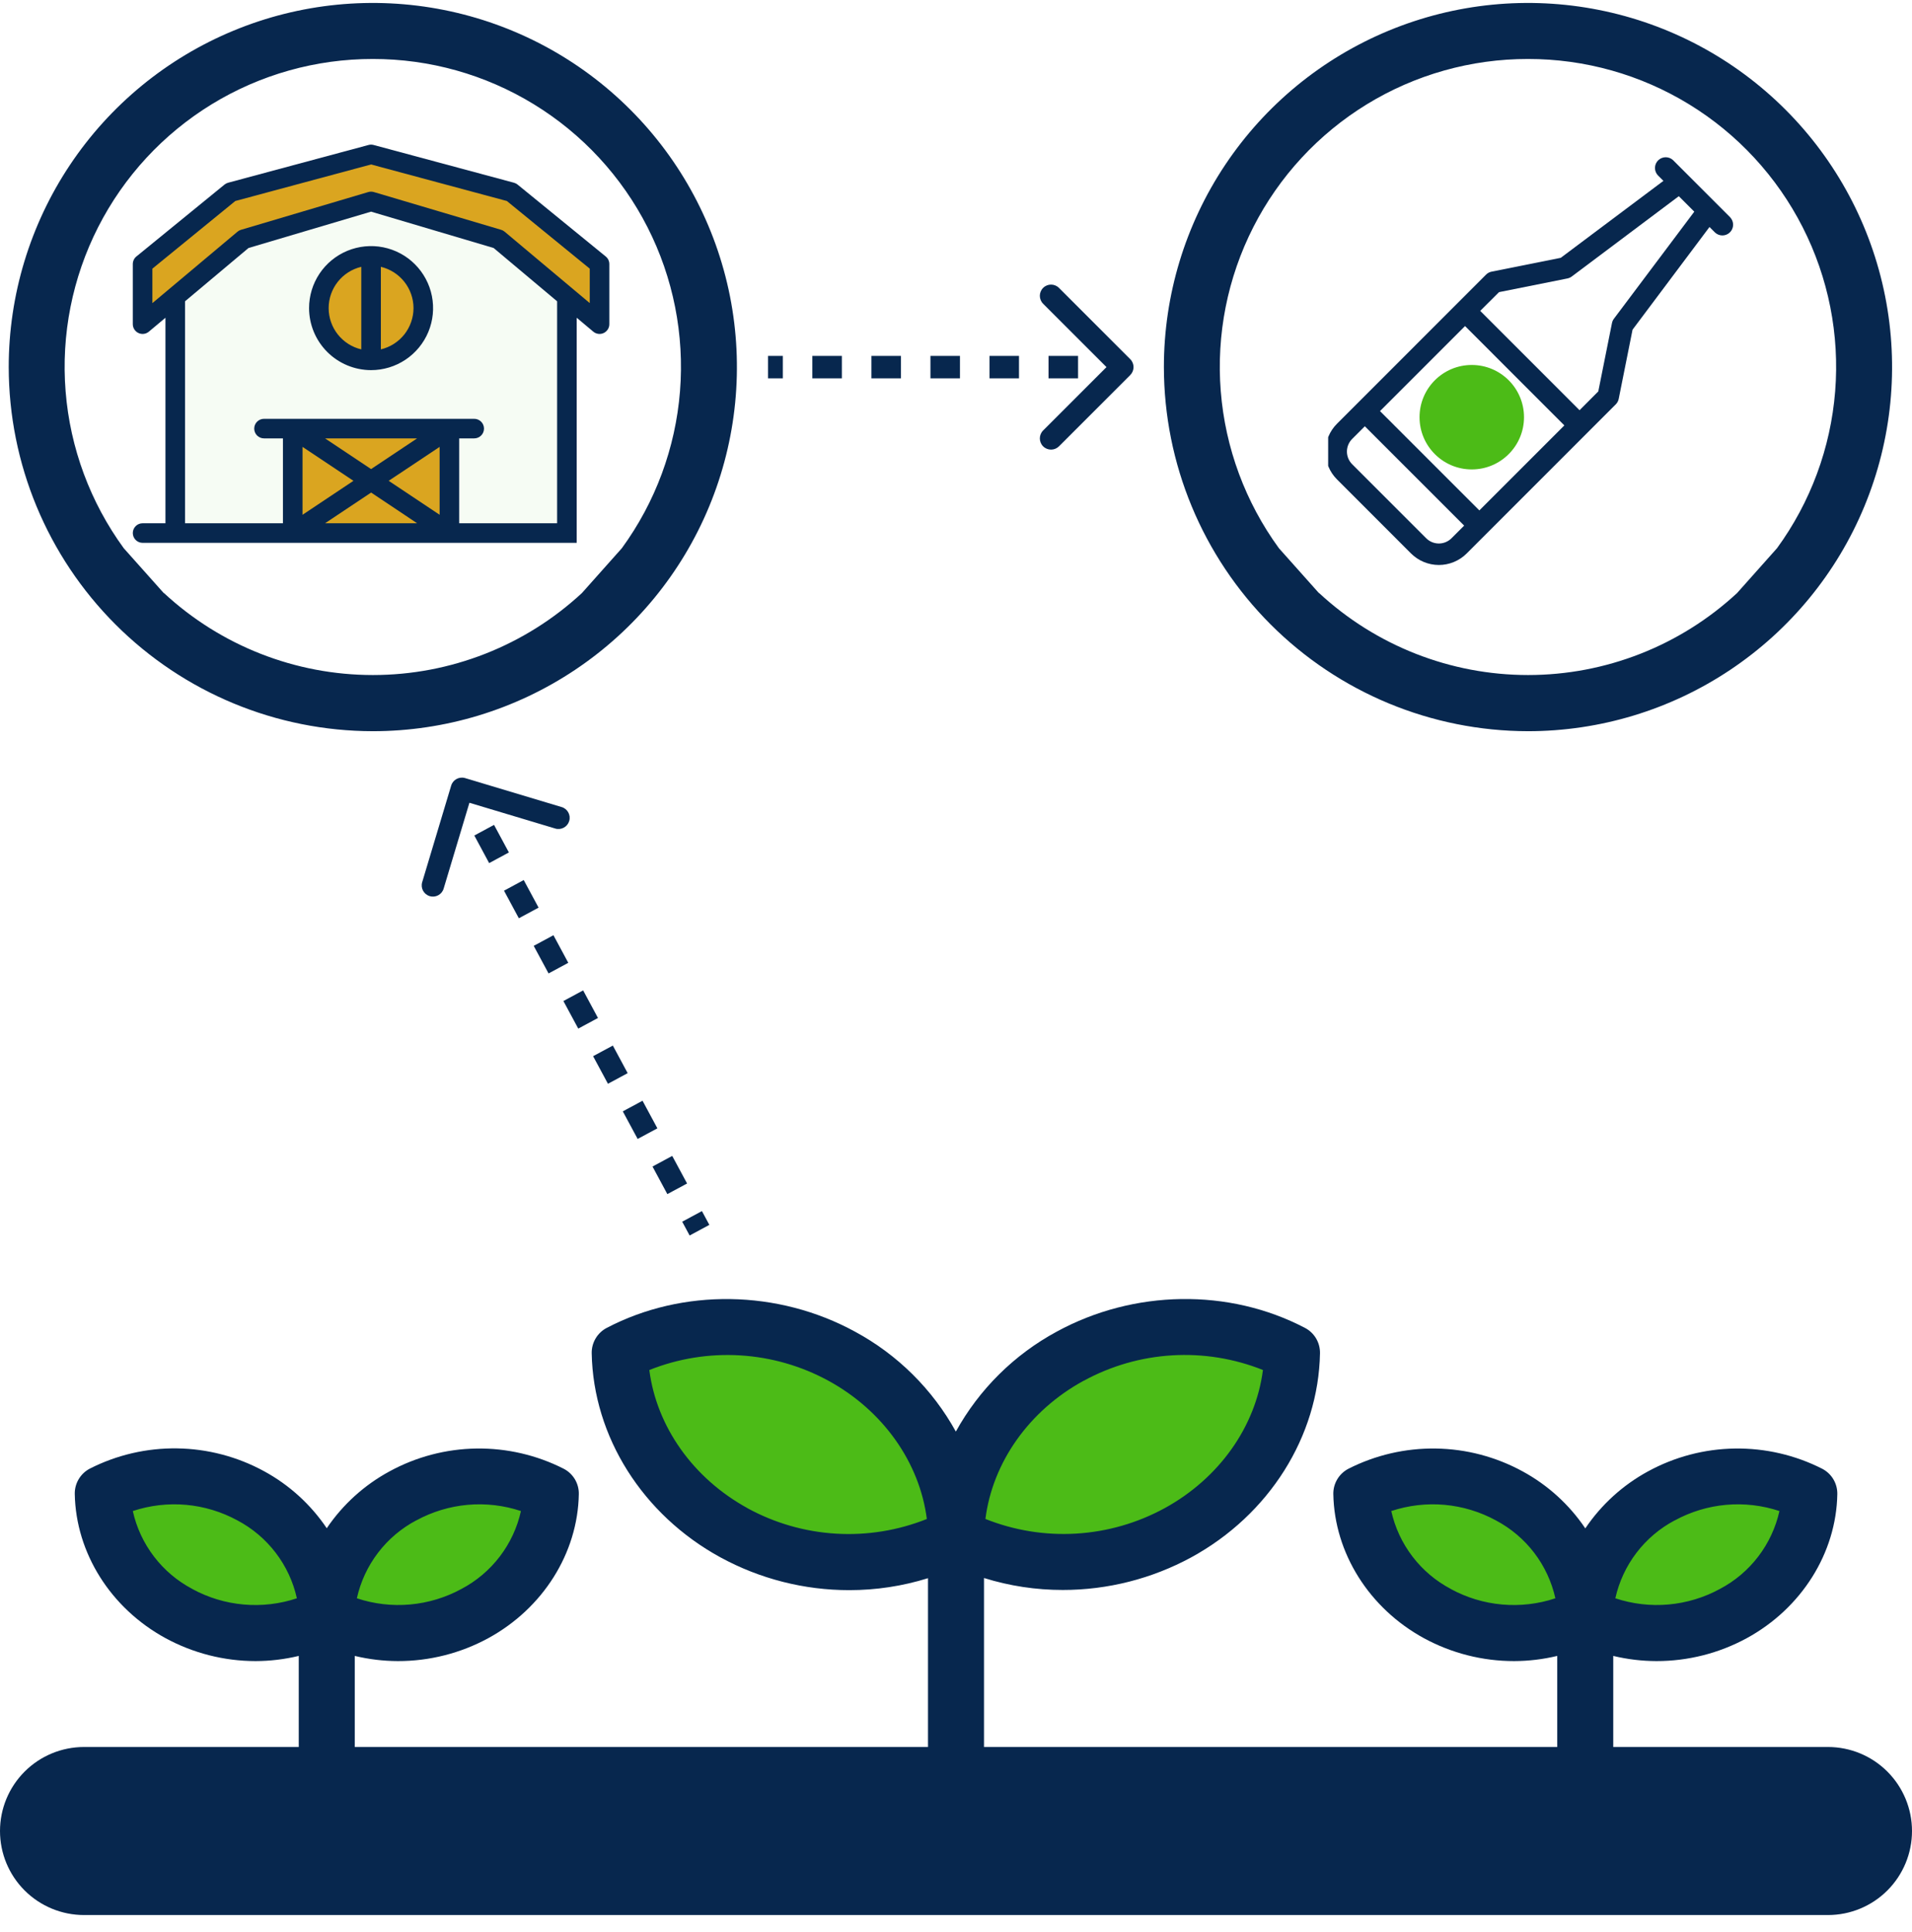
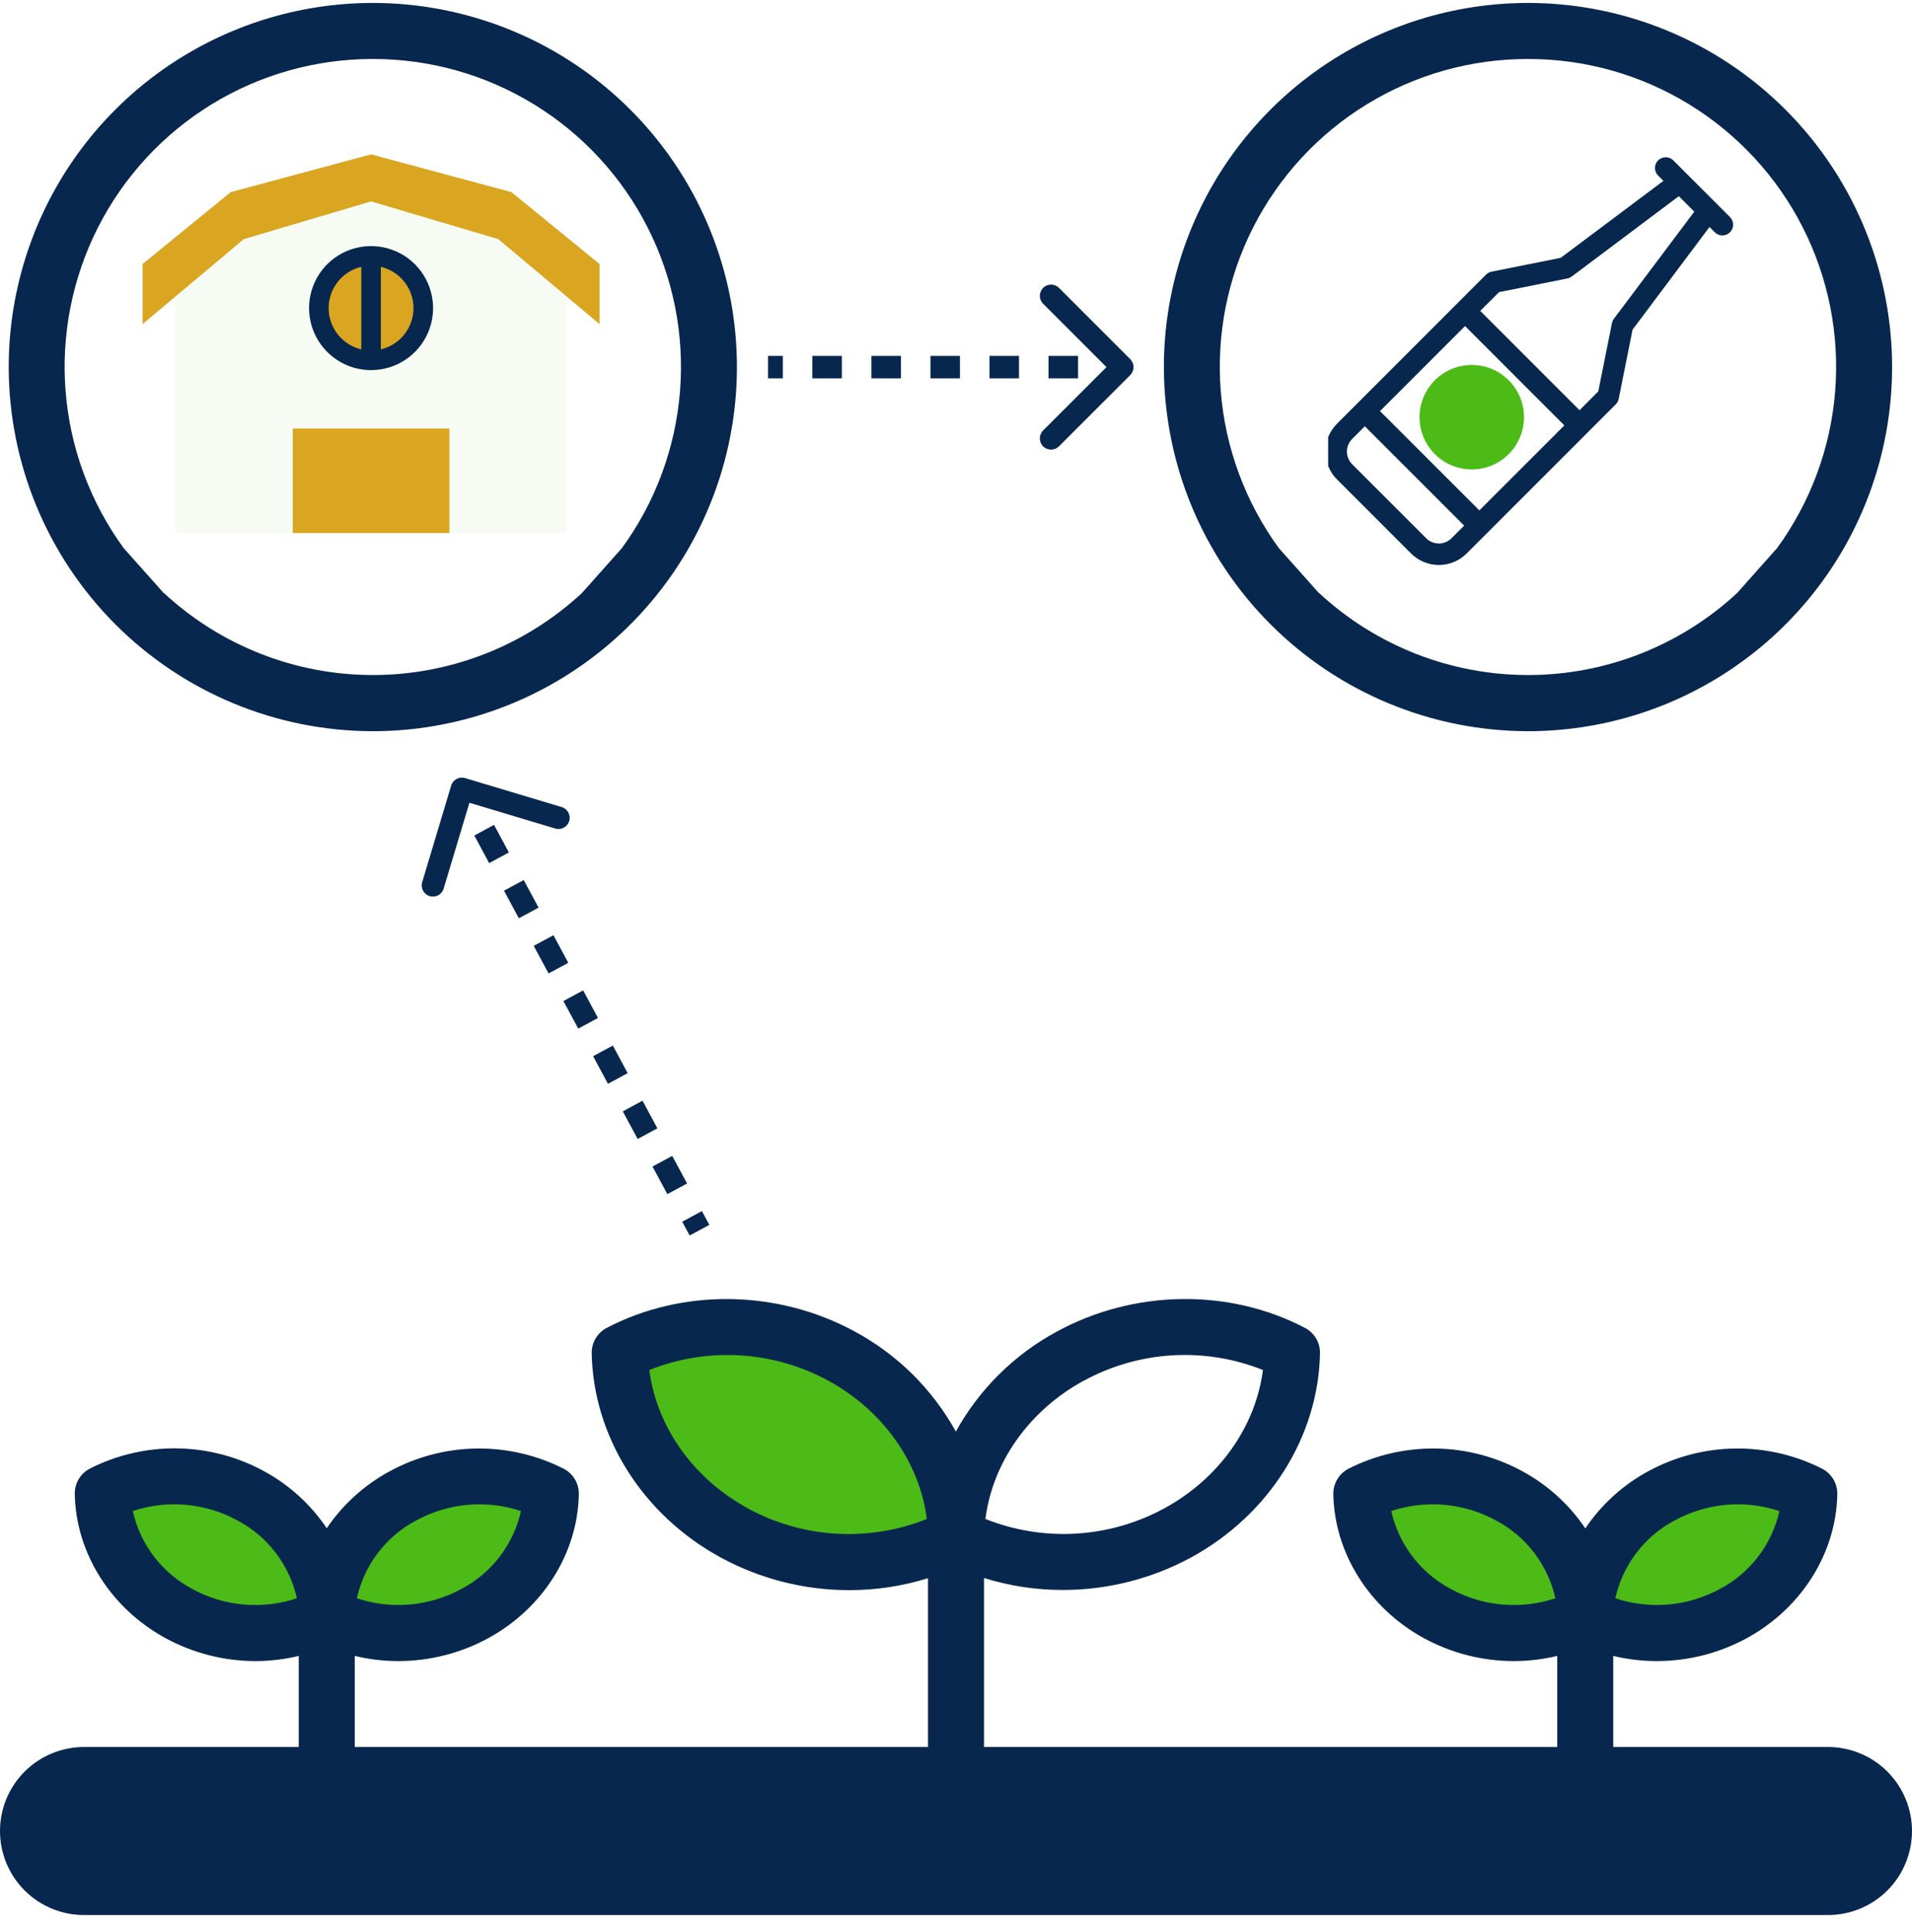
<svg xmlns="http://www.w3.org/2000/svg" width="96" height="97" viewBox="0 0 96 97" fill="none">
  <g clip-path="url(#clip0_368_5188)">
    <path fill-rule="evenodd" clip-rule="evenodd" d="M28.875 33.63C25.869 35.639 22.334 36.711 18.719 36.711C13.872 36.706 9.225 34.778 5.798 31.351C2.371 27.923 0.443 23.276 0.438 18.43C0.438 14.814 1.51 11.28 3.518 8.273C5.527 5.267 8.382 2.924 11.723 1.54C15.063 0.156 18.739 -0.206 22.285 0.5C25.831 1.205 29.089 2.946 31.645 5.503C34.202 8.06 35.943 11.317 36.649 14.863C37.354 18.409 36.992 22.085 35.608 25.426C34.225 28.766 31.882 31.621 28.875 33.63ZM18.724 33.891C22.616 33.891 26.365 32.42 29.219 29.773L31.223 27.523C32.905 25.217 33.915 22.491 34.142 19.646C34.369 16.801 33.804 13.948 32.509 11.405C31.214 8.861 29.24 6.726 26.806 5.236C24.372 3.745 21.573 2.958 18.719 2.961C15.864 2.958 13.065 3.745 10.63 5.235C8.196 6.726 6.222 8.861 4.927 11.405C3.632 13.949 3.067 16.802 3.294 19.647C3.521 22.492 4.532 25.219 6.214 27.525L8.219 29.773H8.23C11.084 32.42 14.832 33.891 18.724 33.891Z" fill="#07274E" />
    <path fill-rule="evenodd" clip-rule="evenodd" d="M86.875 33.63C83.869 35.639 80.334 36.711 76.719 36.711C71.872 36.706 67.225 34.778 63.798 31.351C60.371 27.923 58.443 23.276 58.438 18.43C58.438 14.814 59.51 11.28 61.518 8.273C63.527 5.267 66.382 2.924 69.723 1.54C73.063 0.156 76.739 -0.206 80.285 0.5C83.832 1.205 87.089 2.946 89.645 5.503C92.202 8.06 93.943 11.317 94.649 14.863C95.354 18.409 94.992 22.085 93.608 25.426C92.225 28.766 89.882 31.621 86.875 33.63ZM76.724 33.891C80.617 33.891 84.365 32.42 87.219 29.773L89.223 27.523C90.905 25.217 91.915 22.491 92.142 19.646C92.369 16.801 91.804 13.948 90.509 11.405C89.214 8.861 87.24 6.726 84.806 5.236C82.372 3.745 79.573 2.958 76.719 2.961C73.864 2.958 71.065 3.745 68.63 5.235C66.196 6.726 64.222 8.861 62.927 11.405C61.632 13.949 61.067 16.802 61.294 19.647C61.521 22.492 62.532 25.219 64.214 27.525L66.219 29.773H66.23C69.084 32.42 72.832 33.891 76.724 33.891Z" fill="#07274E" />
    <path d="M91.781 89.117H4.219C2.665 89.117 1.406 90.376 1.406 91.93C1.406 93.483 2.665 94.742 4.219 94.742H91.781C93.335 94.742 94.594 93.483 94.594 91.93C94.594 90.376 93.335 89.117 91.781 89.117Z" fill="#07274E" />
    <path d="M86.815 81.12C89.957 79.485 91.79 76.788 90.909 75.095C90.028 73.402 86.767 73.355 83.625 74.989C80.483 76.624 78.651 79.322 79.532 81.015C80.413 82.708 83.674 82.755 86.815 81.12Z" fill="#4CBB17" />
    <path d="M79.659 81.015C80.54 79.322 78.707 76.624 75.565 74.989C72.424 73.355 69.163 73.402 68.282 75.095C67.401 76.788 69.233 79.485 72.375 81.12C75.517 82.755 78.778 82.708 79.659 81.015Z" fill="#4CBB17" />
    <path d="M23.628 81.12C26.769 79.485 28.602 76.788 27.721 75.095C26.84 73.402 23.579 73.355 20.438 74.989C17.296 76.624 15.463 79.322 16.344 81.015C17.225 82.708 20.486 82.755 23.628 81.12Z" fill="#4CBB17" />
    <path d="M16.469 81.015C17.35 79.322 15.517 76.624 12.376 74.989C9.234 73.355 5.973 73.402 5.092 75.095C4.211 76.788 6.044 79.485 9.186 81.12C12.327 82.755 15.588 82.708 16.469 81.015Z" fill="#4CBB17" />
-     <path d="M58.831 77.122C63.542 74.671 66.29 70.624 64.969 68.084C63.647 65.544 58.756 65.473 54.045 67.924C49.333 70.376 46.585 74.422 47.907 76.962C49.228 79.502 54.119 79.574 58.831 77.122Z" fill="#4CBB17" />
    <path d="M48.094 76.963C49.416 74.423 46.667 70.376 41.956 67.925C37.244 65.473 32.353 65.545 31.032 68.085C29.71 70.624 32.458 74.671 37.17 77.123C41.881 79.574 46.772 79.503 48.094 76.963Z" fill="#4CBB17" />
    <path d="M91.781 87.71H81V83.137C81.71 83.308 82.437 83.395 83.168 83.397C84.75 83.399 86.307 83.005 87.698 82.25C90.45 80.75 92.198 77.975 92.25 75.016C92.255 74.756 92.188 74.499 92.055 74.274C91.923 74.05 91.731 73.867 91.5 73.745C90.14 73.053 88.632 72.703 87.106 72.725C85.58 72.747 84.083 73.141 82.744 73.873C81.481 74.56 80.401 75.541 79.597 76.734C78.793 75.541 77.714 74.56 76.451 73.873C75.112 73.141 73.615 72.747 72.089 72.725C70.563 72.703 69.055 73.053 67.695 73.745C67.465 73.867 67.272 74.05 67.14 74.274C67.007 74.499 66.94 74.756 66.945 75.016C67.001 77.975 68.745 80.748 71.498 82.25C72.886 83.004 74.44 83.398 76.02 83.397C76.75 83.395 77.478 83.308 78.188 83.137V87.71H49.406V79.226C50.686 79.625 52.02 79.827 53.361 79.826C55.614 79.827 57.832 79.264 59.812 78.189C63.72 76.055 66.197 72.129 66.276 67.942C66.281 67.681 66.213 67.424 66.081 67.2C65.948 66.975 65.756 66.792 65.526 66.671C61.708 64.67 56.929 64.741 53.055 66.858C50.922 68.01 49.165 69.751 47.992 71.874C46.82 69.751 45.063 68.01 42.93 66.858C39.056 64.743 34.277 64.672 30.459 66.671C30.229 66.792 30.037 66.975 29.904 67.2C29.772 67.424 29.704 67.681 29.709 67.942C29.788 72.129 32.265 76.055 36.172 78.189C38.156 79.27 40.38 79.836 42.639 79.835C43.98 79.836 45.314 79.634 46.594 79.235V87.71H17.812V83.137C18.522 83.308 19.25 83.395 19.98 83.397C21.562 83.399 23.12 83.005 24.51 82.25C27.262 80.75 29.01 77.975 29.062 75.016C29.068 74.756 29 74.499 28.868 74.274C28.735 74.05 28.543 73.867 28.312 73.745C26.953 73.053 25.444 72.703 23.919 72.725C22.393 72.747 20.895 73.141 19.556 73.873C18.293 74.557 17.212 75.536 16.406 76.726C15.602 75.534 14.523 74.552 13.26 73.865C11.921 73.134 10.423 72.74 8.898 72.718C7.372 72.695 5.864 73.045 4.504 73.737C4.273 73.859 4.081 74.042 3.949 74.267C3.816 74.491 3.749 74.748 3.754 75.009C3.81 77.968 5.554 80.741 8.306 82.243C9.695 82.999 11.251 83.396 12.832 83.397C13.563 83.395 14.29 83.308 15 83.137V87.71H4.219C3.1 87.71 2.027 88.154 1.236 88.946C0.444 89.737 0 90.81 0 91.929C0 93.048 0.444 94.121 1.236 94.912C2.027 95.703 3.1 96.147 4.219 96.147H91.781C92.9 96.147 93.973 95.703 94.764 94.912C95.555 94.121 96 93.048 96 91.929C96 90.81 95.555 89.737 94.764 88.946C93.973 88.154 92.9 87.71 91.781 87.71ZM84.094 76.332C84.89 75.899 85.767 75.633 86.67 75.552C87.573 75.472 88.483 75.578 89.344 75.864C89.159 76.693 88.796 77.473 88.28 78.148C87.764 78.824 87.107 79.379 86.355 79.775C85.559 80.209 84.682 80.474 83.779 80.555C82.876 80.636 81.966 80.53 81.105 80.244C81.289 79.415 81.651 78.635 82.166 77.96C82.681 77.284 83.337 76.729 84.088 76.332H84.094ZM72.844 79.775C72.092 79.379 71.435 78.824 70.919 78.148C70.403 77.473 70.04 76.693 69.855 75.864C70.716 75.578 71.626 75.472 72.529 75.552C73.432 75.633 74.309 75.899 75.105 76.332C75.857 76.729 76.514 77.284 77.03 77.959C77.546 78.634 77.909 79.414 78.094 80.244C77.233 80.531 76.321 80.637 75.417 80.556C74.513 80.476 73.635 80.21 72.838 79.775H72.844ZM54.411 69.324C55.779 68.577 57.294 68.141 58.85 68.047C60.406 67.953 61.963 68.204 63.411 68.782C63.047 71.621 61.217 74.219 58.477 75.719C57.11 76.466 55.594 76.902 54.038 76.996C52.482 77.09 50.925 76.839 49.477 76.261C49.836 73.424 51.666 70.82 54.405 69.324H54.411ZM37.536 75.721C34.796 74.221 32.966 71.621 32.602 68.784C34.05 68.206 35.607 67.955 37.163 68.049C38.719 68.143 40.235 68.579 41.602 69.326C44.342 70.826 46.172 73.426 46.536 76.263C45.087 76.841 43.529 77.093 41.972 76.999C40.415 76.906 38.899 76.469 37.53 75.721H37.536ZM20.906 76.332C21.703 75.899 22.579 75.633 23.483 75.552C24.386 75.472 25.296 75.578 26.156 75.864C25.972 76.693 25.609 77.473 25.093 78.148C24.576 78.824 23.92 79.379 23.168 79.775C22.371 80.209 21.494 80.474 20.591 80.555C19.688 80.636 18.778 80.53 17.918 80.244C18.102 79.415 18.464 78.635 18.979 77.96C19.494 77.284 20.15 76.729 20.901 76.332H20.906ZM9.656 79.775C8.904 79.379 8.247 78.824 7.731 78.148C7.215 77.473 6.852 76.693 6.668 75.864C7.528 75.578 8.438 75.472 9.341 75.552C10.244 75.633 11.121 75.899 11.918 76.332C12.67 76.729 13.326 77.284 13.842 77.959C14.359 78.634 14.722 79.414 14.906 80.244C14.045 80.531 13.134 80.637 12.23 80.556C11.325 80.476 10.448 80.21 9.651 79.775H9.656ZM91.781 93.335H4.219C3.846 93.335 3.488 93.187 3.224 92.923C2.961 92.659 2.812 92.302 2.812 91.929C2.812 91.556 2.961 91.198 3.224 90.934C3.488 90.671 3.846 90.522 4.219 90.522H91.781C92.154 90.522 92.512 90.671 92.776 90.934C93.039 91.198 93.188 91.556 93.188 91.929C93.188 92.302 93.039 92.659 92.776 92.923C92.512 93.187 92.154 93.335 91.781 93.335Z" fill="#07274E" />
    <path fill-rule="evenodd" clip-rule="evenodd" d="M21.198 44.291L22.653 39.442C22.742 39.144 23.056 38.976 23.353 39.065L28.202 40.52C28.5 40.609 28.669 40.923 28.579 41.221C28.49 41.518 28.176 41.687 27.879 41.598L23.569 40.304L22.275 44.614C22.186 44.912 21.872 45.081 21.575 44.991C21.277 44.902 21.108 44.588 21.198 44.291ZM35.243 60.804L35.616 61.496L34.626 62.03L34.253 61.337L35.243 60.804ZM33.752 58.034L34.498 59.419L33.507 59.952L32.762 58.567L33.752 58.034ZM32.261 55.264L33.007 56.649L32.016 57.182L31.27 55.797L32.261 55.264ZM30.77 52.494L31.515 53.879L30.525 54.412L29.779 53.027L30.77 52.494ZM29.279 49.724L30.024 51.109L29.034 51.642L28.288 50.258L29.279 49.724ZM27.788 46.954L28.533 48.339L27.543 48.873L26.797 47.488L27.788 46.954ZM26.296 44.184L27.042 45.569L26.051 46.103L25.306 44.718L26.296 44.184ZM24.805 41.414L25.551 42.799L24.56 43.333L23.815 41.948L24.805 41.414Z" fill="#07274E" />
    <path fill-rule="evenodd" clip-rule="evenodd" d="M53.17 14.454L56.75 18.034C56.969 18.253 56.969 18.609 56.75 18.829L53.17 22.409C52.95 22.628 52.594 22.628 52.374 22.409C52.155 22.189 52.155 21.833 52.374 21.613L55.556 18.431L52.374 15.249C52.155 15.03 52.155 14.674 52.374 14.454C52.594 14.234 52.95 14.234 53.17 14.454ZM39.305 18.994L38.563 18.994L38.563 17.869L39.305 17.869L39.305 18.994ZM42.269 18.994L40.787 18.994L40.787 17.869L42.269 17.869L42.269 18.994ZM45.234 18.994L43.752 18.994L43.752 17.869L45.234 17.869L45.234 18.994ZM48.199 18.994L46.717 18.994L46.717 17.869L48.199 17.869L48.199 18.994ZM51.163 18.994L49.681 18.994L49.681 17.869L51.163 17.869L51.163 18.994ZM54.128 18.994L52.646 18.994L52.646 17.869L54.128 17.869L54.128 18.994Z" fill="#07274E" />
    <g clip-path="url(#clip1_368_5188)">
      <path d="M25.678 9.646L18.631 7.75L11.584 9.646L7.159 13.255V16.272L12.239 12.007L18.631 10.111L25.022 12.007L30.102 16.272V13.255L25.678 9.646Z" fill="#DAA520" />
      <path d="M25.023 12.009L18.632 10.113L12.24 12.009L8.799 14.898V26.762H28.464V14.898L25.023 12.009Z" fill="#4CBB17" fill-opacity="0.05" />
      <path d="M22.564 21.516H14.698V26.76H22.564V21.516Z" fill="#DAA520" />
      <path d="M18.631 18.092C20.079 18.092 21.253 16.918 21.253 15.47C21.253 14.022 20.079 12.848 18.631 12.848C17.183 12.848 16.009 14.022 16.009 15.47C16.009 16.918 17.183 18.092 18.631 18.092Z" fill="#DAA520" />
-       <path d="M28.956 26.271V15.953L29.787 16.65C29.858 16.711 29.946 16.749 30.039 16.762C30.131 16.774 30.226 16.76 30.311 16.72C30.396 16.68 30.467 16.617 30.518 16.538C30.568 16.459 30.595 16.368 30.594 16.274V13.259C30.594 13.185 30.578 13.113 30.547 13.047C30.516 12.981 30.47 12.923 30.413 12.877L25.989 9.268C25.935 9.224 25.872 9.192 25.806 9.174L18.759 7.279C18.675 7.256 18.587 7.256 18.503 7.279L11.457 9.173C11.39 9.191 11.328 9.223 11.274 9.266L6.849 12.876C6.792 12.922 6.746 12.98 6.715 13.047C6.684 13.113 6.668 13.185 6.668 13.259V16.274C6.668 16.368 6.694 16.459 6.745 16.538C6.795 16.617 6.867 16.68 6.952 16.72C7.037 16.76 7.131 16.774 7.224 16.762C7.317 16.749 7.404 16.711 7.476 16.65L8.307 15.953V26.271H7.16C7.029 26.271 6.904 26.322 6.812 26.415C6.72 26.507 6.668 26.632 6.668 26.762C6.668 26.893 6.72 27.018 6.812 27.11C6.904 27.202 7.029 27.254 7.16 27.254H28.956C28.956 26.619 28.956 26.705 28.956 26.271ZM7.651 13.488L11.814 10.092L18.631 8.257L25.449 10.092L29.611 13.488V15.217L25.338 11.633C25.287 11.589 25.227 11.557 25.162 11.538L18.771 9.642C18.68 9.615 18.583 9.615 18.491 9.642L12.1 11.538C12.035 11.557 11.975 11.589 11.924 11.633L7.651 15.219V13.488ZM9.29 15.127L12.478 12.451L18.631 10.626L24.785 12.451L27.972 15.127V26.271H23.056V22.01H23.81C23.94 22.01 24.065 21.959 24.157 21.866C24.25 21.774 24.301 21.649 24.301 21.519C24.301 21.388 24.25 21.263 24.157 21.171C24.065 21.079 23.94 21.027 23.81 21.027H13.256C13.126 21.027 13.001 21.079 12.908 21.171C12.816 21.263 12.764 21.388 12.764 21.519C12.764 21.649 12.816 21.774 12.908 21.866C13.001 21.959 13.126 22.01 13.256 22.01H14.206V26.271H9.29V15.127ZM18.631 23.55L16.322 22.01H20.941L18.631 23.55ZM22.073 22.436V25.845L19.516 24.14L22.073 22.436ZM17.746 24.14L15.19 25.845V22.436L17.746 24.14ZM18.633 24.73L20.942 26.27H16.322L18.633 24.73Z" fill="#07274E" />
      <path d="M18.631 18.583C19.247 18.583 19.849 18.4 20.361 18.058C20.873 17.716 21.272 17.23 21.508 16.661C21.744 16.092 21.805 15.466 21.685 14.862C21.565 14.258 21.268 13.703 20.833 13.268C20.398 12.832 19.843 12.535 19.239 12.415C18.635 12.295 18.009 12.357 17.44 12.592C16.871 12.828 16.384 13.227 16.042 13.739C15.7 14.251 15.518 14.853 15.518 15.469C15.519 16.295 15.847 17.086 16.431 17.67C17.014 18.253 17.806 18.582 18.631 18.583ZM20.762 15.469C20.761 15.948 20.599 16.413 20.302 16.79C20.004 17.165 19.589 17.43 19.123 17.541V13.396C19.589 13.508 20.005 13.773 20.302 14.149C20.599 14.525 20.761 14.99 20.762 15.469ZM18.14 13.396V17.541C17.673 17.431 17.257 17.166 16.96 16.79C16.663 16.414 16.501 15.948 16.501 15.469C16.501 14.989 16.663 14.524 16.96 14.148C17.257 13.772 17.673 13.507 18.14 13.396Z" fill="#07274E" />
    </g>
    <g clip-path="url(#clip2_368_5188)">
      <path d="M86.876 10.914L84.001 8.039C83.899 7.944 83.764 7.892 83.624 7.895C83.485 7.897 83.351 7.954 83.253 8.052C83.154 8.151 83.097 8.284 83.095 8.424C83.092 8.564 83.144 8.699 83.239 8.801L83.519 9.081L78.364 12.944L74.889 13.639C74.785 13.66 74.689 13.711 74.614 13.787L67.129 21.274C66.758 21.645 66.55 22.148 66.55 22.672C66.55 23.196 66.758 23.698 67.129 24.069L70.846 27.787C71.217 28.157 71.72 28.366 72.244 28.366C72.768 28.366 73.271 28.157 73.641 27.787L81.126 20.301C81.202 20.226 81.253 20.131 81.274 20.026L81.969 16.552L85.832 11.397L86.112 11.676C86.214 11.771 86.349 11.823 86.489 11.821C86.628 11.818 86.762 11.762 86.86 11.663C86.959 11.564 87.016 11.431 87.018 11.291C87.021 11.152 86.969 11.016 86.874 10.914H86.876ZM72.879 27.024C72.71 27.192 72.482 27.287 72.243 27.287C72.005 27.287 71.777 27.192 71.608 27.024L67.891 23.307C67.723 23.139 67.628 22.91 67.628 22.672C67.628 22.434 67.723 22.205 67.891 22.037L68.527 21.402L73.514 26.389L72.879 27.024ZM74.277 25.626L69.289 20.639L73.558 16.37L78.545 21.358L74.277 25.626ZM81.033 16.003C80.984 16.067 80.951 16.142 80.936 16.22L80.249 19.651L79.308 20.595L74.321 15.608L75.265 14.667L78.699 13.98C78.778 13.964 78.852 13.931 78.916 13.883L84.292 9.85L85.069 10.627L81.033 16.003Z" fill="#07274E" />
      <path d="M73.897 23.568C75.345 23.568 76.519 22.394 76.519 20.946C76.519 19.498 75.345 18.324 73.897 18.324C72.448 18.324 71.274 19.498 71.274 20.946C71.274 22.394 72.448 23.568 73.897 23.568Z" fill="#4CBB17" />
    </g>
  </g>
  <defs>
    <clipPath id="clip0_368_5188">
      <rect width="96" height="96" fill="white" transform="translate(0 0.148)" />
    </clipPath>
    <clipPath id="clip1_368_5188">
      <rect width="33.562" height="33.562" fill="white" transform="translate(6.668 -1.492)" />
    </clipPath>
    <clipPath id="clip2_368_5188">
      <rect width="33.562" height="33.562" fill="white" transform="translate(66.686 -3.934)" />
    </clipPath>
  </defs>
</svg>